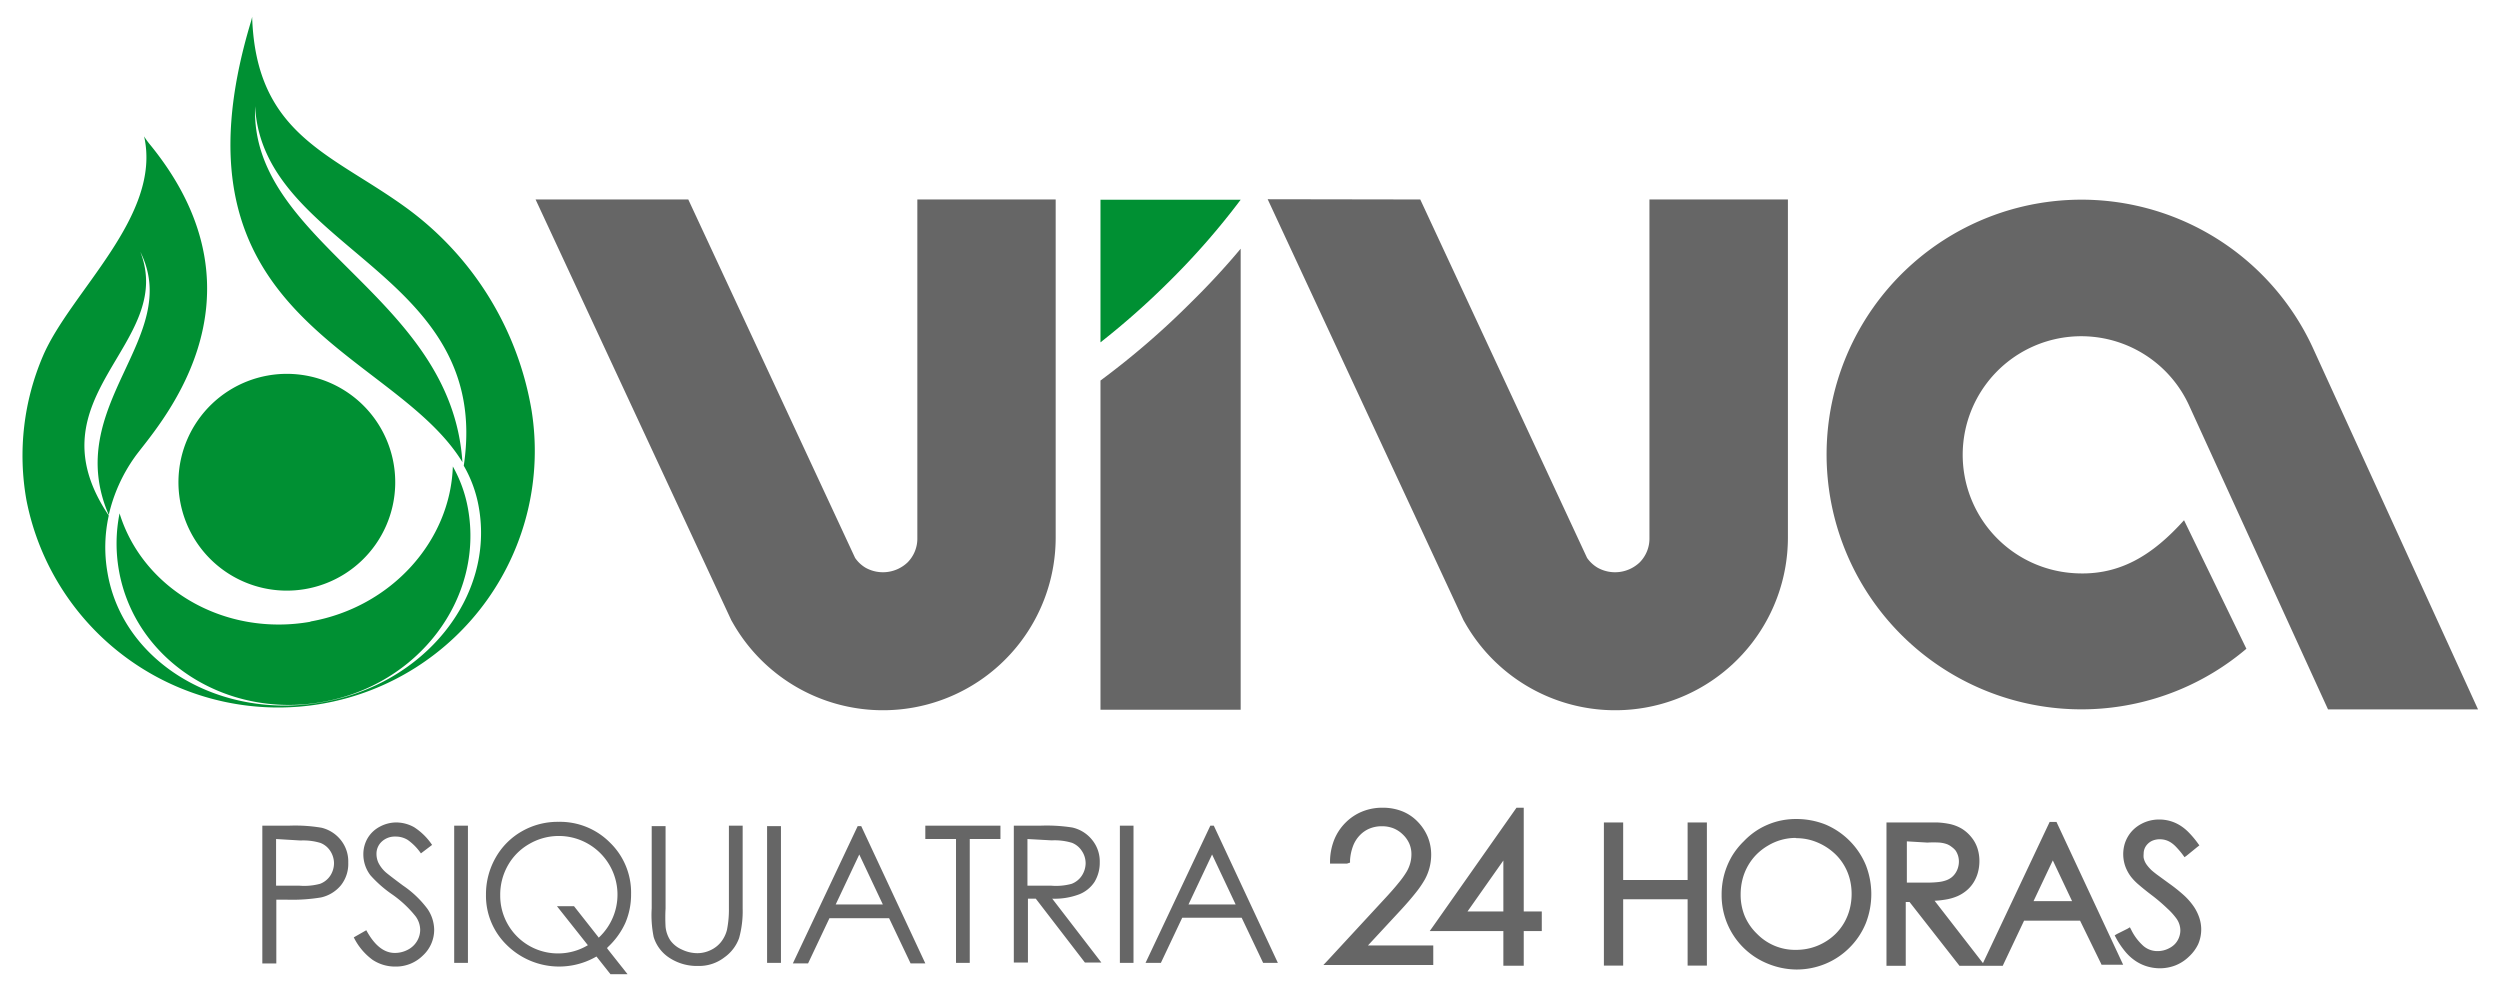
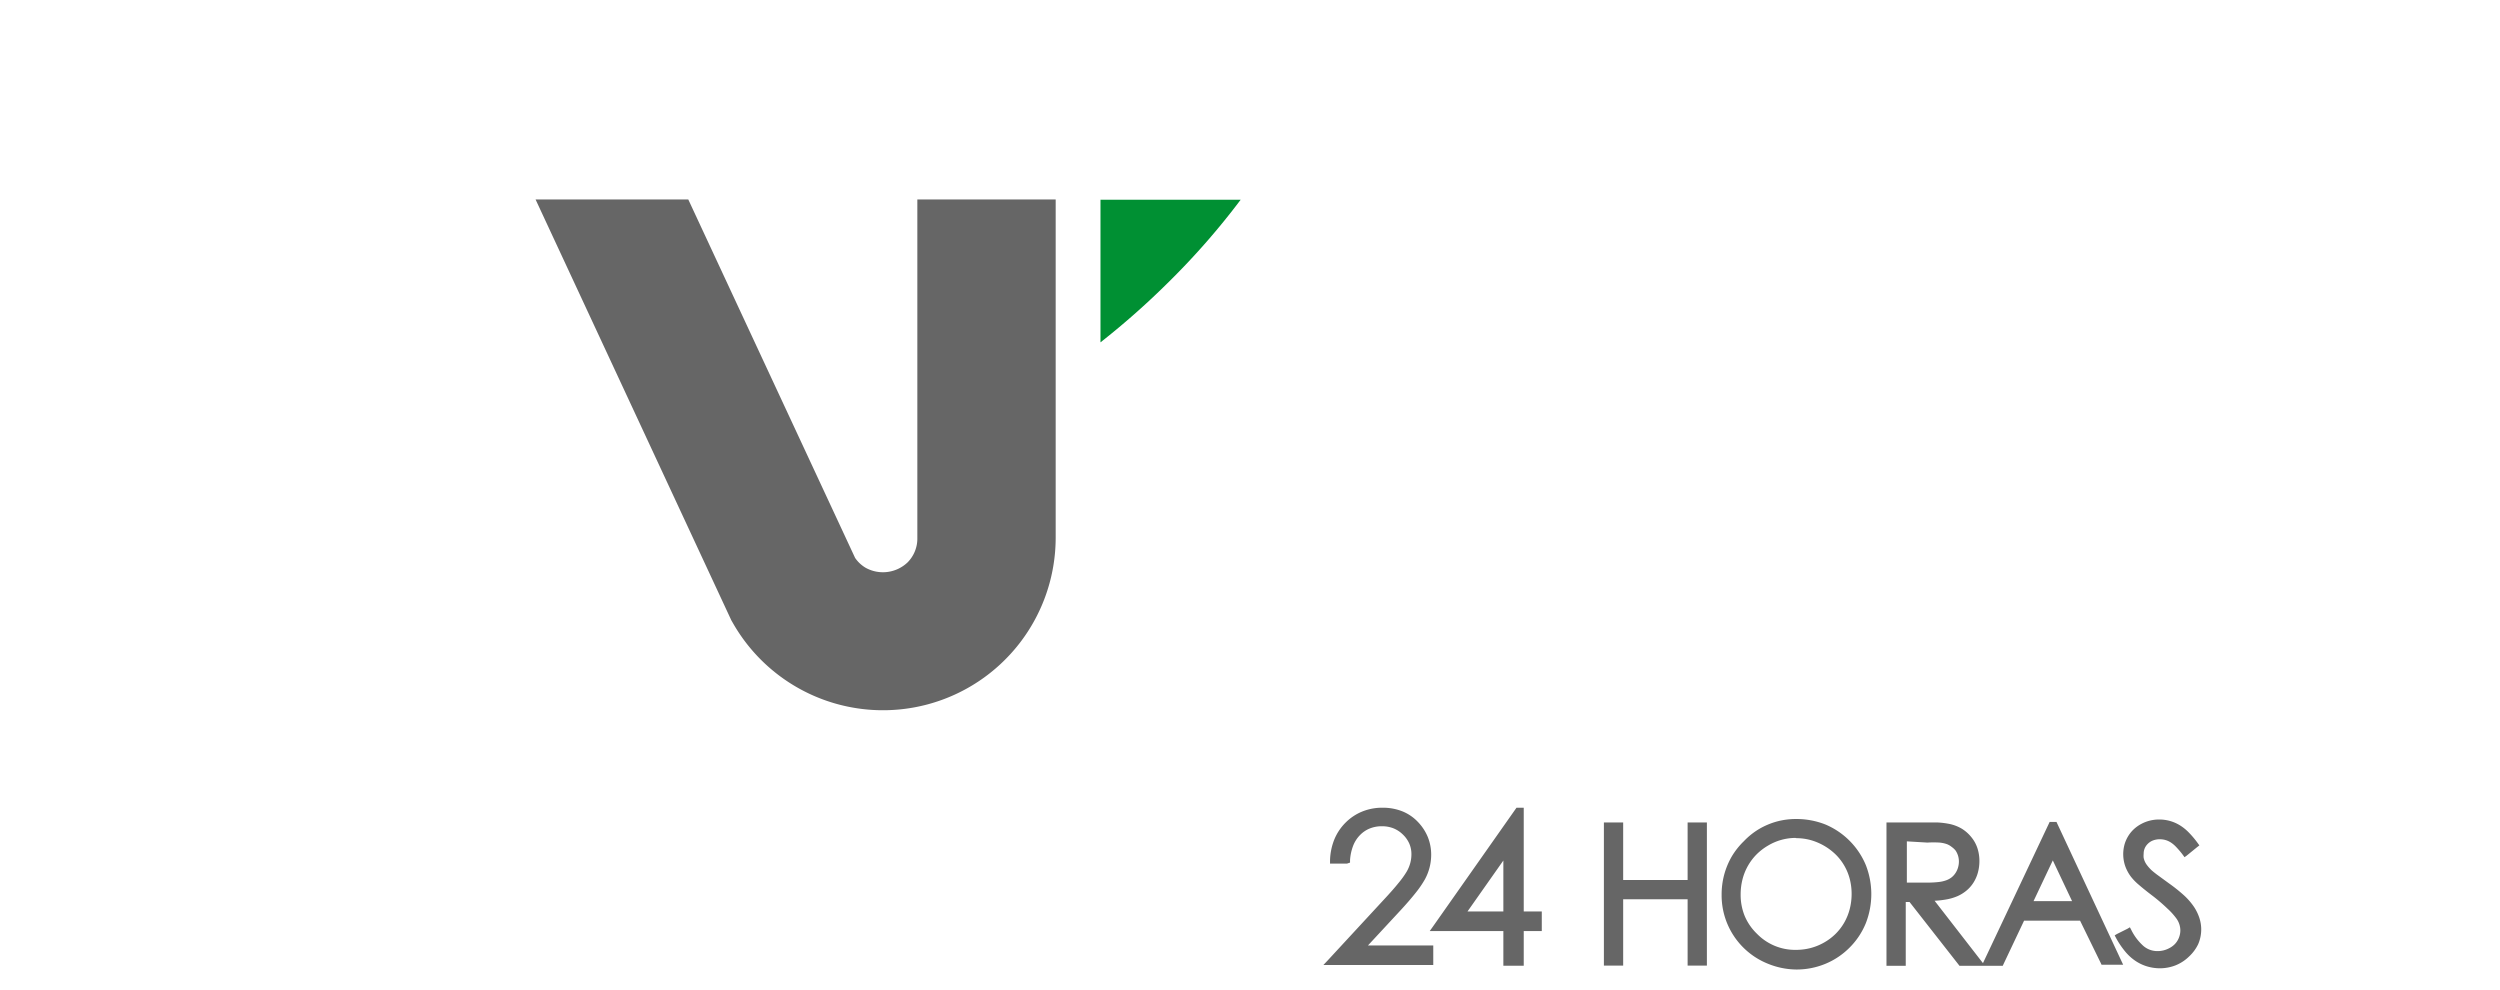
<svg xmlns="http://www.w3.org/2000/svg" id="Camada_1" data-name="Camada 1" viewBox="0 0 203.66 80.69">
  <title>logo-topo</title>
-   <path d="M115.7,16.25l13.59,29.2a2.74,2.74,0,0,0,.88.81,2.91,2.91,0,0,0,3.41-.45,2.75,2.75,0,0,0,.79-2V16.25h11.28v27.6a14.07,14.07,0,0,1-26.24,7l-.19-.33-.05-.11-15.9-34.18Z" style="fill:#666;fill-rule:evenodd" />
-   <path d="M21.37,67.26H23.6a12.89,12.89,0,0,1,2.59.17,2.86,2.86,0,0,1,1.57,1,2.78,2.78,0,0,1,.61,1.84,2.81,2.81,0,0,1-.59,1.84,2.93,2.93,0,0,1-1.63,1,14.49,14.49,0,0,1-2.84.18h-.8v5.2H21.37V67.26Zm1.12,1.09v3.8l1.89,0A4.93,4.93,0,0,0,26.07,72a1.73,1.73,0,0,0,.84-.67,1.88,1.88,0,0,0,.3-1,1.86,1.86,0,0,0-.3-1,1.69,1.69,0,0,0-.8-.66,4.81,4.81,0,0,0-1.63-.2Zm6.35,8,1-.57q1,1.85,2.32,1.85a2.24,2.24,0,0,0,1.06-.26,1.85,1.85,0,0,0,.75-.7,1.8,1.8,0,0,0,.26-.93,1.89,1.89,0,0,0-.38-1.1,9.06,9.06,0,0,0-1.92-1.79,9.85,9.85,0,0,1-1.74-1.53,2.79,2.79,0,0,1-.59-1.71,2.59,2.59,0,0,1,.35-1.33,2.5,2.5,0,0,1,1-.94A2.85,2.85,0,0,1,32.26,67a3,3,0,0,1,1.48.39,5.08,5.08,0,0,1,1.46,1.44l-.91.69a4.37,4.37,0,0,0-1.08-1.1,1.86,1.86,0,0,0-1-.27,1.56,1.56,0,0,0-1.11.41,1.34,1.34,0,0,0-.43,1,1.73,1.73,0,0,0,.15.71,2.61,2.61,0,0,0,.56.75c.15.14.63.51,1.45,1.12a8.22,8.22,0,0,1,2,1.91,3.08,3.08,0,0,1,.54,1.68,2.85,2.85,0,0,1-.92,2.11,3.11,3.11,0,0,1-2.25.9,3.3,3.3,0,0,1-1.85-.55,5,5,0,0,1-1.53-1.83ZM37,67.26h1.12V78.44H37V67.26Zm12.46,10,1.66,2.1H49.73l-1.14-1.44A6.06,6.06,0,0,1,41.3,77a5.59,5.59,0,0,1-1.71-4.12,6,6,0,0,1,.78-3,5.67,5.67,0,0,1,2.13-2.15,5.86,5.86,0,0,1,3-.78,5.73,5.73,0,0,1,4.2,1.7,5.66,5.66,0,0,1,1.71,4.18,5.86,5.86,0,0,1-.47,2.36,6.2,6.2,0,0,1-1.46,2Zm-.69-.87a4.78,4.78,0,0,0-5.65-7.64,4.61,4.61,0,0,0-1.74,1.74,4.84,4.84,0,0,0-.63,2.45,4.7,4.7,0,0,0,4.72,4.73A4.73,4.73,0,0,0,47.89,77l-2.52-3.18h1.39l2,2.54Zm4.33-9.09h1.12V74a13.63,13.63,0,0,0,0,1.5,2.46,2.46,0,0,0,.39,1.11,2.28,2.28,0,0,0,.93.74,2.94,2.94,0,0,0,1.27.3,2.5,2.5,0,0,0,1.06-.24,2.36,2.36,0,0,0,.85-.65,2.65,2.65,0,0,0,.5-1A8.45,8.45,0,0,0,59.38,74V67.26H60.5V74a8.23,8.23,0,0,1-.29,2.42A3.29,3.29,0,0,1,59,78a3.36,3.36,0,0,1-2.13.69,4.08,4.08,0,0,1-2.32-.65,3.1,3.1,0,0,1-1.3-1.71A9,9,0,0,1,53.09,74V67.26Zm9.4,0h1.12V78.44H62.49V67.26Zm7.66,0,5.22,11.18h-1.2l-1.75-3.68H67.57l-1.74,3.68H64.59l5.28-11.18ZM70,69.61l-1.92,4.07h3.84L70,69.61Zm5.38-1.26V67.26h6.12v1.09H79V78.44H77.88V68.35Zm7.2-1.09h2.23a13.52,13.52,0,0,1,2.53.15,2.86,2.86,0,0,1,1.62,1,2.77,2.77,0,0,1,.63,1.84,3,3,0,0,1-.43,1.6,2.67,2.67,0,0,1-1.23,1,5.65,5.65,0,0,1-2.21.36l4,5.2H88.38l-4-5.2h-.64v5.2H82.59V67.26Zm1.12,1.09v3.8l1.93,0A4.79,4.79,0,0,0,87.3,72a1.75,1.75,0,0,0,.84-.68,1.89,1.89,0,0,0,.3-1,1.8,1.8,0,0,0-.31-1,1.7,1.7,0,0,0-.8-.66,4.87,4.87,0,0,0-1.65-.2Zm7.52-1.09h1.12V78.44H91.23V67.26Zm7.66,0,5.22,11.18h-1.2l-1.75-3.68H96.31l-1.74,3.68H93.32L98.6,67.26Zm-.14,2.35-1.92,4.07h3.84Z" style="fill:#666;fill-rule:evenodd" />
-   <path d="M183,52.85a20.76,20.76,0,1,1,5.49-24.35h0l13.38,29.29H189.65l-11.29-24.7,0,0a9.66,9.66,0,1,0-9.8,13.57c4.05.41,6.84-1.49,9.36-4.28Z" style="fill:#666;fill-rule:evenodd" />
-   <path d="M101.07,20.26V57.82H89.65V31A65.48,65.48,0,0,0,97,24.66C98.44,23.25,99.81,21.77,101.07,20.26Z" style="fill:#666;fill-rule:evenodd" />
  <path d="M101.07,16.27v0a60,60,0,0,1-5.78,6.62,64.05,64.05,0,0,1-5.64,5V16.27Z" style="fill:#009033;fill-rule:evenodd" />
  <path d="M56.07,16.25l13.59,29.2a2.74,2.74,0,0,0,.87.81,2.91,2.91,0,0,0,3.41-.45,2.75,2.75,0,0,0,.79-2V16.25H86v27.6a14.07,14.07,0,0,1-26.24,7l-.19-.33-.05-.11L43.63,16.25Z" style="fill:#666;fill-rule:evenodd" />
-   <path d="M25.29,50.65c-7,1.23-13.64-2.65-15.55-8.83a12.56,12.56,0,0,0-.05,4.66c1.29,7.3,8.7,12.09,16.55,10.71s13.18-8.43,11.89-15.72A10.86,10.86,0,0,0,36.89,38c-.2,6.07-5,11.46-11.6,12.63ZM21.83,30.59a8.83,8.83,0,1,1-7.16,10.22,8.83,8.83,0,0,1,7.16-10.22ZM20.54,1.37c.31,9.72,6.58,11.17,12.67,15.64a25.67,25.67,0,0,1,10.1,16.46A20.9,20.9,0,0,1,2.15,40.72,20.62,20.62,0,0,1,3.5,29c2.25-5.25,9.7-11.39,8.24-17.89a5.58,5.58,0,0,0,.44.62c10.51,12.82.3,23.35-1.22,25.53a13.21,13.21,0,0,0-2.1,4.69C5,33,14.94,27.54,11.43,20.51,14.37,28.06,2.3,32.26,8.86,42a11.94,11.94,0,0,0-.1,4.67C10,53.95,17.87,58.68,26.23,57.21S40.32,48.61,39,41.29a10.28,10.28,0,0,0-1.22-3.35c2.38-15.83-16.38-17.5-17-29.29-.42,11.18,16,15.38,16.89,29C32,28.36,13.09,26.07,20.45,1.74A3.87,3.87,0,0,0,20.54,1.37Z" style="fill:#009033;fill-rule:evenodd" />
  <path d="M109.74,70.35h-1.39v-.23a4.89,4.89,0,0,1,.34-1.71,4.16,4.16,0,0,1,.92-1.39A4.07,4.07,0,0,1,111,66.1a4.3,4.3,0,0,1,1.64-.3,4.25,4.25,0,0,1,1.59.29,3.58,3.58,0,0,1,1.27.86,3.93,3.93,0,0,1,.82,1.25,3.84,3.84,0,0,1,.27,1.45,4.19,4.19,0,0,1-.52,2,8.32,8.32,0,0,1-.75,1.09q-.49.62-1.2,1.39h0l-2.68,2.89h5.32v1.59h-8.95l.35-.37,4.62-5h0q.7-.75,1.15-1.31a7.38,7.38,0,0,0,.65-.9,2.94,2.94,0,0,0,.3-.7,2.76,2.76,0,0,0,.1-.73,2.16,2.16,0,0,0-.17-.87,2.3,2.3,0,0,0-.52-.74,2.35,2.35,0,0,0-.77-.51,2.5,2.5,0,0,0-.93-.17,2.59,2.59,0,0,0-1,.18,2.33,2.33,0,0,0-.79.53,2.56,2.56,0,0,0-.56.86,4,4,0,0,0-.26,1.18l0,.21Zm13.92-4.55h-.12l-.07.1-6.75,9.6-.25.35h6v2.82h1.66V75.85h1.47V74.25h-1.47V65.8h-.47Zm-1.19,8.45h-2.92l2.92-4.15v4.15ZM130.89,67h1.34v4.69h5.25V67h1.57V78.66h-1.57v-5.4h-5.25v5.4h-1.57V67Zm15.39-.28a6.45,6.45,0,0,1,2.41.44A6.15,6.15,0,0,1,152,70.48a6.49,6.49,0,0,1,0,4.72,6,6,0,0,1-1.33,2h0a6,6,0,0,1-2,1.33,6.13,6.13,0,0,1-2.35.45A6.26,6.26,0,0,1,144,78.5a6,6,0,0,1-3.75-5.6,6.33,6.33,0,0,1,.2-1.61,6.18,6.18,0,0,1,.61-1.49h0a6,6,0,0,1,1-1.27,5.87,5.87,0,0,1,1.25-1,6,6,0,0,1,1.45-.61,6,6,0,0,1,1.57-.2Zm0,1.54a4.39,4.39,0,0,0-2.24.62,4.59,4.59,0,0,0-.94.72,4.43,4.43,0,0,0-.71.94h0a4.46,4.46,0,0,0-.44,1.1,5,5,0,0,0-.15,1.23,4.57,4.57,0,0,0,.33,1.75,4.39,4.39,0,0,0,1,1.45,4.33,4.33,0,0,0,3.17,1.31,4.73,4.73,0,0,0,1.2-.15,4.54,4.54,0,0,0,1.1-.45,4.4,4.4,0,0,0,.94-.71,4.31,4.31,0,0,0,.71-.93,4.46,4.46,0,0,0,.44-1.1,4.91,4.91,0,0,0,.15-1.22,4.83,4.83,0,0,0-.15-1.21,4.33,4.33,0,0,0-.44-1.08,4.29,4.29,0,0,0-.71-.92,4.8,4.8,0,0,0-2.06-1.18,4.48,4.48,0,0,0-1.17-.15ZM154,67h2.23q.93,0,1.57,0a6.48,6.48,0,0,1,1,.12,3.27,3.27,0,0,1,1,.38,3,3,0,0,1,.77.67h0a2.79,2.79,0,0,1,.51.9,3.34,3.34,0,0,1,.17,1.08,3.51,3.51,0,0,1-.12.92,3,3,0,0,1-.35.81h0a2.76,2.76,0,0,1-.57.66,3.1,3.1,0,0,1-.76.47h0a4.11,4.11,0,0,1-1,.28,7.57,7.57,0,0,1-.85.09l3.76,4.85.18.23.09-.19,5.28-11.18.06-.13h.56l.06.13,5.22,11.18.15.32H171.2l-.06-.13L169.45,75h-4.56l-1.68,3.55-.06.13h-3.52l-.07-.09-4-5.11h-.31v5.2h-1.57V67Zm1.34,1.54v3.36H157a7.65,7.65,0,0,0,.95-.05,2.66,2.66,0,0,0,.63-.15,1.62,1.62,0,0,0,.42-.24,1.49,1.49,0,0,0,.31-.35h0a1.65,1.65,0,0,0,.2-.44h0a1.76,1.76,0,0,0,.07-.49,1.65,1.65,0,0,0-.07-.47,1.57,1.57,0,0,0-.2-.42h0A1.52,1.52,0,0,0,159,69a1.49,1.49,0,0,0-.39-.23h0a2.46,2.46,0,0,0-.6-.13,8.36,8.36,0,0,0-1,0Zm11.89,1.55-1.57,3.32h3.14l-1.57-3.32Zm5.22,6-.18.11.1.19a6.94,6.94,0,0,0,.76,1.13,3.94,3.94,0,0,0,.85.77,3.5,3.5,0,0,0,.94.44,3.65,3.65,0,0,0,1,.15,3.49,3.49,0,0,0,1.31-.24,3.35,3.35,0,0,0,1.1-.72,3.3,3.3,0,0,0,.74-1,3,3,0,0,0,.25-1.23,3,3,0,0,0-.15-.91,3.78,3.78,0,0,0-.43-.89,5.38,5.38,0,0,0-.8-.93,13.1,13.1,0,0,0-1.25-1h0l-1-.73q-.35-.27-.45-.37h0a3.5,3.5,0,0,1-.32-.36,1.64,1.64,0,0,1-.19-.31h0a1.59,1.59,0,0,1-.1-.31,1.46,1.46,0,0,1,0-.31,1.17,1.17,0,0,1,.09-.47h0a1.17,1.17,0,0,1,.27-.38h0a1.21,1.21,0,0,1,.42-.26,1.55,1.55,0,0,1,.54-.09,1.69,1.69,0,0,1,.45.06,1.65,1.65,0,0,1,.41.18h0a2.31,2.31,0,0,1,.45.37,7.11,7.11,0,0,1,.57.67l.13.18.18-.13L179,69l.17-.13-.13-.18a7.61,7.61,0,0,0-.77-.91,3.68,3.68,0,0,0-.76-.59h0a3.19,3.19,0,0,0-.77-.32,3.23,3.23,0,0,0-.83-.11,3.17,3.17,0,0,0-.77.09,3,3,0,0,0-.72.28h0a2.87,2.87,0,0,0-.61.44,2.67,2.67,0,0,0-.46.58,2.73,2.73,0,0,0-.29.69,3,3,0,0,0,.07,1.72,3.23,3.23,0,0,0,.48.88,4.45,4.45,0,0,0,.64.65q.45.39,1.15.92h0a14.13,14.13,0,0,1,1.16,1,5.36,5.36,0,0,1,.72.79,1.68,1.68,0,0,1,.34,1,1.58,1.58,0,0,1-.06.42,1.64,1.64,0,0,1-.17.4h0a1.52,1.52,0,0,1-.28.35,1.78,1.78,0,0,1-.39.27,2,2,0,0,1-1,.24,1.74,1.74,0,0,1-1.1-.41,4.28,4.28,0,0,1-1-1.32l-.11-.21-.2.12Z" style="fill:#666;fill-rule:evenodd" />
</svg>